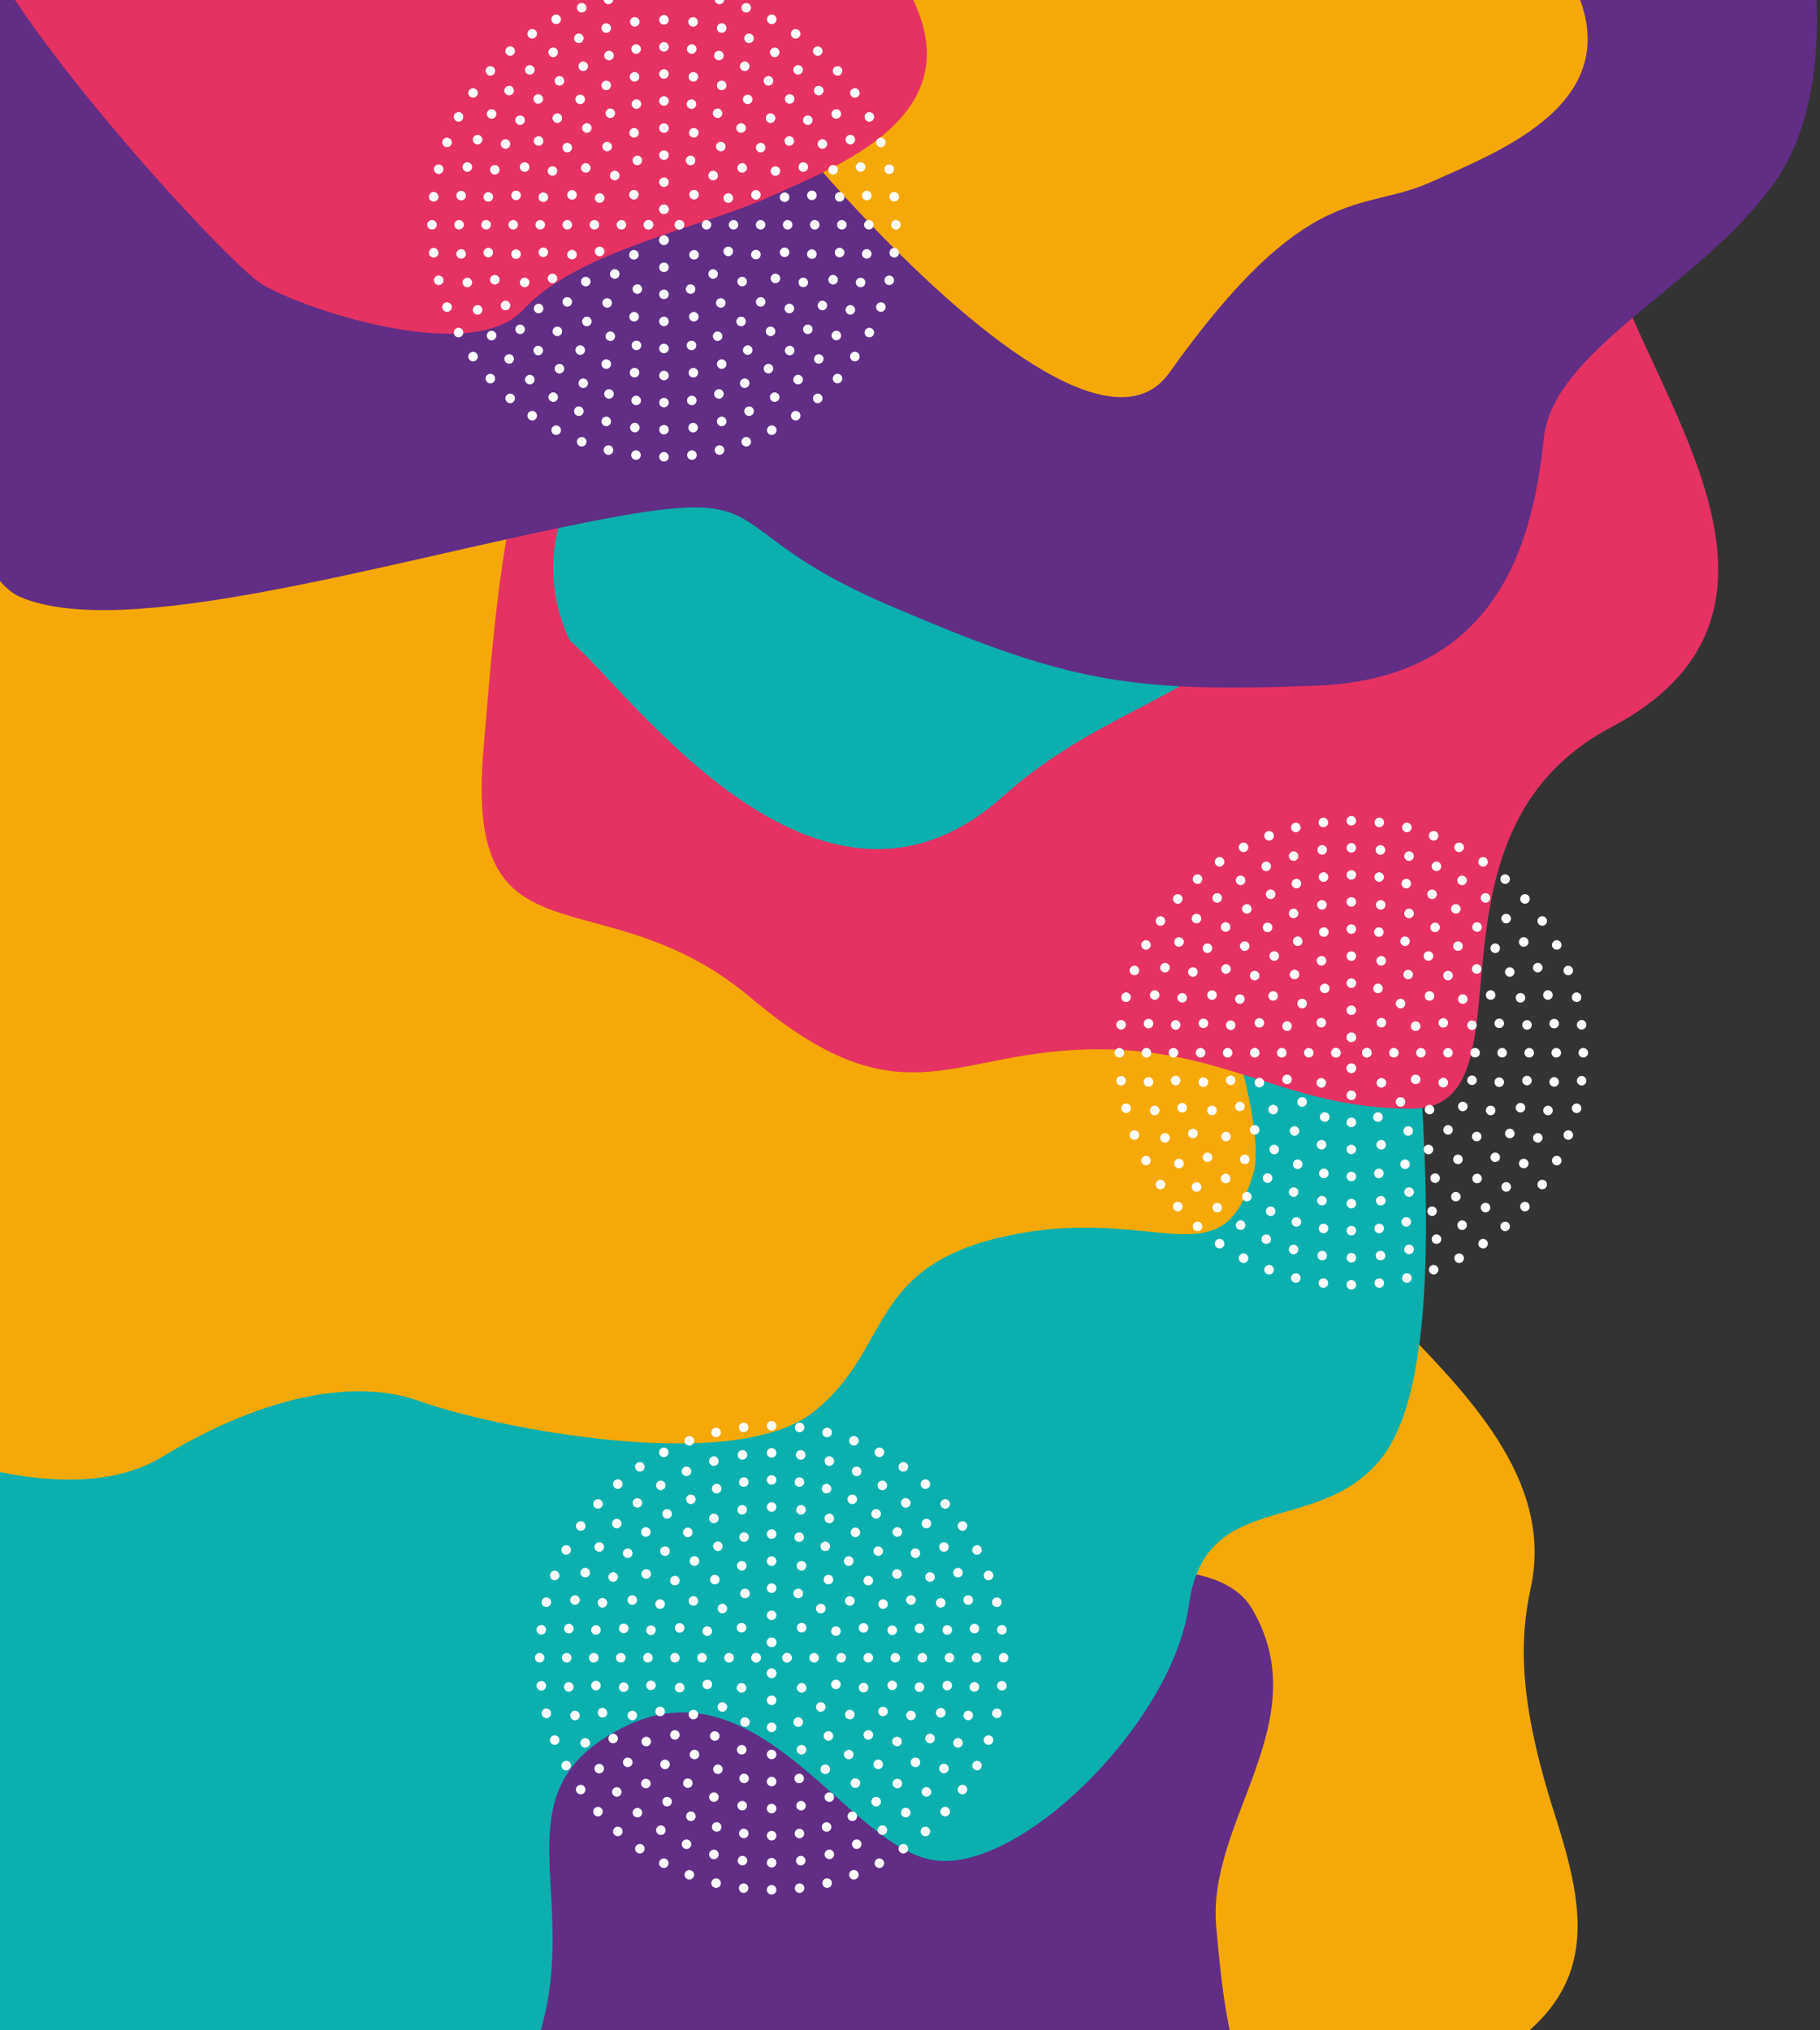
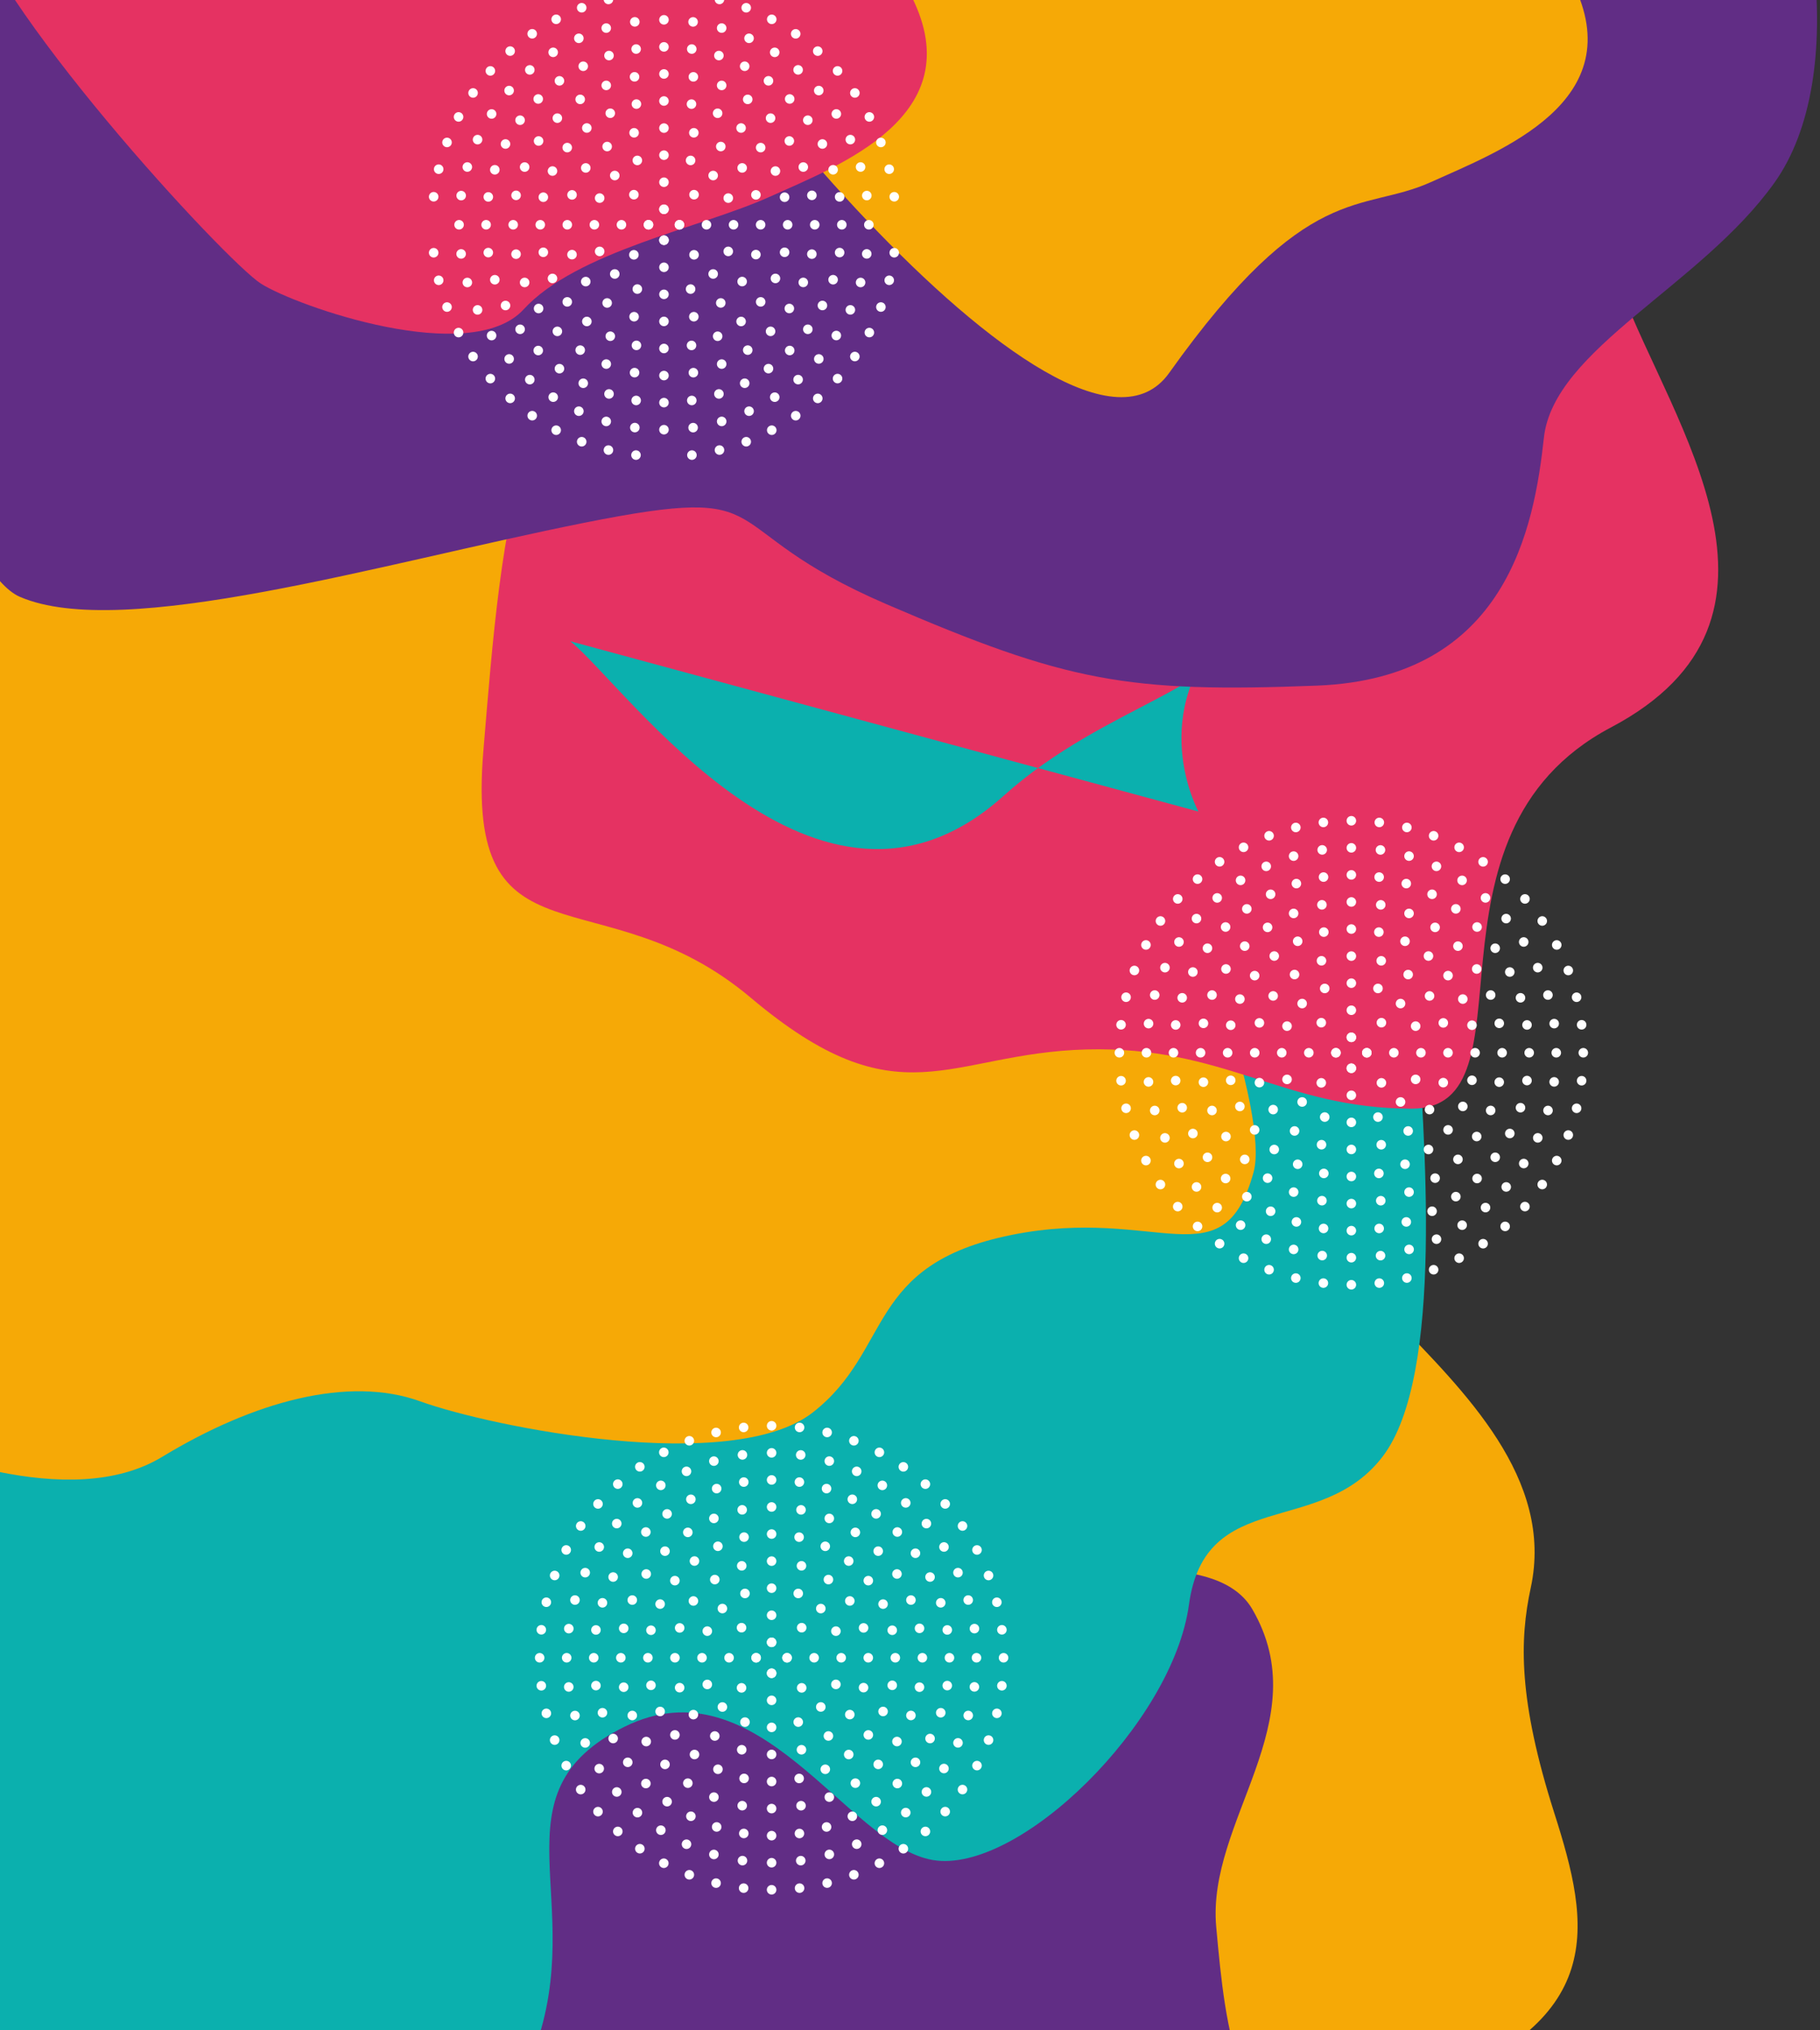
<svg xmlns="http://www.w3.org/2000/svg" xmlns:xlink="http://www.w3.org/1999/xlink" viewBox="0 0 533.78 595.28">
  <rect x="0" y="0" width="533.78" height="595.28" fill="#333333" stroke="none" />
  <style>.O{clip-path:url(#B)}.P{fill:#f6a906}.Q{stroke-dasharray:0,8.221}.R{stroke-dasharray:0,8.583}.S{stroke-dasharray:0,8.194}.T{stroke-dasharray:0,8.684}.U{stroke-dasharray:0,8.143}.V{stroke-dasharray:0,8.907}.W{stroke-dasharray:0,8.016}.X{stroke-dasharray:0,9.797}.Y{stroke-dasharray:0,7.125}</style>
  <defs>
    <path id="A" d="M0 0h533.78v595.28H0z" />
  </defs>
  <clipPath id="B">
    <use xlink:href="#A" />
  </clipPath>
  <path d="M408.43 386.22c21.15 21.89 47.42 47.42 40.52 79.37-3.29 15.24-3.69 32.83 6.89 66.02 10.59 33.19 16.26 61.54-40.44 81.38-56.69 19.84-110.04 9.45-105.35-24.57s-37.32-102.23-9.92-128.5c27.41-26.28 108.3-73.7 108.3-73.7" class="O P" />
  <path d="M367.26 471.84c19.27 33.01-13.4 62.01-10.56 93.2 2.83 31.18 5.84 60.82 37.02 73.1s-225.35 58.58-274.96 16.06-5.11-163.46 52.44-165.35 176.79-50.01 196.06-17.01" fill="#612d85" class="O" />
  <path d="M415.51 297.64c2.1 35.66 8.26 105.66-10.04 129.53s-52.04 8.68-56.77 43.39c-4.73 34.72-49.93 79.2-75.16 74.86s-50.99-58.58-90.41-39.06c-39.42 19.53-10.51 50.99-26.28 94.39s-29.43 73.77-100.92 61.84-91.98-48.82-82.52-113.91S1.27 378.07 49.1 367.36s366.41-69.72 366.41-69.72" fill="#0bb0ae" class="O" />
  <path d="M-9.2 125.6c-7.88 19.53-30.49 172.5-36.27 213.72-5.78 41.23-22.08 67.26 0 77.03 22.08 9.76 66.23 27.12 93.04 10.85s54.66-23.87 75.69-16.27 91.46 21.7 115.11 3.26 15.24-43.4 58.34-52.07 62.02 14.1 70.96-18.44c8.93-32.55-80.42-251.69-179.76-248.44C88.57 98.48-7.1 127.77-7.1 127.77" class="O P" />
  <path d="M475.55 85.11c14.72 39.06 57.36 96.3-3.07 128.19-59.83 31.57-20.78 111.8-58.46 111.8s-54.7-18.44-95.41-17.36c-40.72 1.09-54.7 21.7-98.45-15.19-43.76-36.89-83.87-6.85-78.4-72.32 5.47-65.46 9.72-131.64 64.42-137.06 54.7-5.41 254.66-37.11 269.37 1.94" fill="#e53262" class="O" />
-   <path d="M167.24 188.03c16.53 13.23 72.53 94.43 127.09 45.35 30.2-27.16 68.03-32.25 66.61-50.2s-158.74-75.47-184.25-49.95c-25.51 25.51-9.45 54.8-9.45 54.8" fill="#0bb0ae" class="O" />
+   <path d="M167.24 188.03c16.53 13.23 72.53 94.43 127.09 45.35 30.2-27.16 68.03-32.25 66.61-50.2c-25.51 25.51-9.45 54.8-9.45 54.8" fill="#0bb0ae" class="O" />
  <path d="M502.27-96.21c32.98 55.33 39.81 119.34 18.2 149.71-21.61 30.38-64.83 48.82-67.67 74.86s-10.8 70.52-66.54 72.69c-55.73 2.17-73.36-1.08-126.25-23.87-52.89-22.78-29-35.8-88.71-23.87S35.95 188.03 5.82 175.01C-24.32 161.99-73.23-45.22-37.97-79.94c35.26-34.71 540.24-16.27 540.24-16.27" fill="#612d85" class="O" />
  <path d="M183.42-33.52c5.88 29.29 129.71 184.7 159.47 142.89 40.64-57.08 56.39-46.76 76.75-55.96s59.06-23.62 41.58-58.58-277.8-28.35-277.8-28.35" class="O P" />
  <path d="M-10.39-29.27C-4.51.03 66.14 76.56 76.54 83.18c10.39 6.61 61.42 24.57 77.01 7.56s51.93-23.88 72.28-33.07c20.36-9.2 59.06-23.62 41.58-58.58-17.49-34.97-277.8-28.36-277.8-28.36" fill="#e53262" class="O" />
  <g fill="none" stroke="#fff" stroke-width="2.8" stroke-linecap="round" stroke-linejoin="round" stroke-miterlimit="10">
    <path d="M404.53 376.25c32.37-3.89 57.75-30.51 59.71-63.43m-.37-12.31c-3.89-32.37-30.51-57.75-63.43-59.71m-12.31.37c-32.37 3.89-57.75 30.51-59.71 63.43m.37 12.31c3.89 32.37 30.51 57.75 63.43 59.71" class="O Q" />
    <path d="M396.33 376.74h0m-68.03-68.03h0m68.03-68.03h0m68.03 68.03h0" class="O" />
    <path d="M404.89 368.2c27.75-3.95 49.39-26.87 51.39-55.2m-.46-12.84c-3.96-27.75-26.87-49.39-55.2-51.39m-12.84.45c-27.75 3.96-49.39 26.87-51.39 55.2m.45 12.84c3.95 27.75 26.87 49.39 55.2 51.39" class="O R" />
    <path d="M396.33 368.8h0m-60.09-60.09h0m60.09-60.09h0m60.1 60.09h0" class="O" />
    <path d="M404.49 360.23c23.61-3.71 41.96-23.26 43.84-47.43m-.48-12.25c-3.71-23.61-23.26-41.96-47.43-43.84m-12.25.48c-23.61 3.71-41.96 23.26-43.84 47.43m.48 12.25c3.71 23.61 23.26 41.96 47.43 43.84" class="O S" />
    <path d="M396.33 360.87h0m-52.16-52.16h0m52.16-52.16h0m52.16 52.16h0" class="O" />
    <path d="M404.96 352.09c18.91-3.74 33.48-19.54 35.38-39.04m-.63-12.97c-3.74-18.91-19.54-33.48-39.04-35.38m-12.97.63c-18.91 3.74-33.48 19.54-35.38 39.04m.63 12.97c3.74 18.91 19.54 33.48 39.04 35.38" class="O T" />
    <path d="M396.33 352.93h0m-44.22-44.22h0m44.22-44.22h0m44.22 44.22h0" class="O" />
    <path d="M404.41 344.09c14.87-3.38 26.26-15.89 27.98-31.32m-.68-12.14c-3.38-14.87-15.89-26.26-31.32-27.98m-12.13.68c-14.87 3.38-26.26 15.89-27.98 31.32m.67 12.14c3.38 14.87 15.89 26.26 31.32 27.98" class="O U" />
    <path d="M396.33 344.99h0m-36.28-36.28h0m36.28-36.28h0m36.29 36.28h0" class="O" />
    <path d="M405.09 335.68c10.01-3.25 17.57-11.91 19.24-22.53m-1.03-13.2c-3.25-10-11.91-17.57-22.53-19.24m-13.2 1.03c-10.01 3.25-17.57 11.91-19.24 22.53m1.04 13.2c3.25 10.01 11.91 17.57 22.53 19.24" class="O V" />
    <path d="M396.33 337.06h0m-28.34-28.35h0m28.34-28.35h0m28.35 28.35h0" class="O" />
    <path d="M404.14 327.57a20.45 20.45 0 0 0 12.21-14.88m-1.16-11.79c-2.58-6.21-8.13-10.87-14.88-12.21m-11.79 1.16c-6.21 2.58-10.87 8.13-12.21 14.88m1.16 11.79a20.45 20.45 0 0 0 14.88 12.21" class="O W" />
    <path d="M396.33 329.12h0m-20.41-20.41h0m20.41-20.41h0m20.41 20.41h0" class="O" />
    <path d="M405.15 317.53c1.15-1.15 2.07-2.52 2.71-4.04m-2.71-13.6a12.58 12.58 0 0 0-4.05-2.71m-13.59 2.71a12.42 12.42 0 0 0-2.71 4.05m2.71 13.59c1.15 1.15 2.52 2.08 4.04 2.71" class="O X" />
    <path d="M396.33 321.18h0m-12.47-12.47h0m12.47-12.47h0m12.47 12.47h0" class="O" />
    <path d="M400.87 308.71c0 1.25-.51 2.39-1.33 3.21m-3.21-7.74c1.25 0 2.39.51 3.21 1.33m-7.74 3.2c0-1.25.51-2.39 1.33-3.21m3.2 7.75c-1.25 0-2.39-.51-3.21-1.33" class="O Y" />
    <path d="M396.33 313.25h0m-4.53-4.54h0m4.53-4.53h0m4.54 4.53h0" class="O" />
    <path d="M234.5 553.67c32.37-3.89 57.75-30.51 59.71-63.43m-.37-12.32c-3.89-32.37-30.51-57.75-63.43-59.71m-12.31.37c-32.37 3.89-57.75 30.51-59.71 63.43m.37 12.32c3.89 32.37 30.51 57.75 63.43 59.71" class="O Q" />
    <path d="M226.3 554.15h0m-68.03-68.03h0m68.03-68.03h0m68.03 68.03h0" class="O" />
    <path d="M234.85 545.61c27.75-3.96 49.39-26.87 51.39-55.2m-.45-12.84c-3.96-27.75-26.87-49.39-55.2-51.39m-12.84.45c-27.75 3.95-49.39 26.87-51.39 55.2m.45 12.85c3.95 27.75 26.87 49.39 55.2 51.39" class="O R" />
    <path d="M226.3 546.22h0m-60.1-60.1h0m60.1-60.09h0m60.09 60.09h0" class="O" />
    <path d="M234.46 537.65c23.61-3.71 41.96-23.26 43.84-47.43m-.48-12.26c-3.71-23.61-23.26-41.96-47.43-43.84m-12.25.48c-23.61 3.71-41.96 23.26-43.84 47.43m.48 12.25c3.71 23.61 23.26 41.96 47.43 43.84" class="O S" />
    <path d="M226.3 538.28h0m-52.16-52.16h0m52.16-52.15h0m52.16 52.15h0" class="O" />
    <path d="M234.93 529.5c18.91-3.74 33.48-19.54 35.38-39.04m-.63-12.97c-3.74-18.91-19.54-33.48-39.04-35.38m-12.97.63c-18.91 3.74-33.48 19.54-35.38 39.04m.63 12.97c3.74 18.91 19.54 33.48 39.04 35.38" class="O T" />
    <path d="M226.3 530.34h0m-44.22-44.22h0m44.22-44.22h0m44.22 44.22h0" class="O" />
    <path d="M234.38 521.51c14.87-3.38 26.26-15.89 27.98-31.32m-.68-12.14c-3.38-14.87-15.89-26.26-31.32-27.98m-12.14.67c-14.87 3.38-26.26 15.89-27.98 31.32m.68 12.14c3.38 14.87 15.89 26.26 31.32 27.98" class="O U" />
    <path d="M226.3 522.41h0m-36.28-36.29h0m36.28-36.28h0m36.28 36.28h0" class="O" />
    <path d="M235.06 513.09c10.01-3.25 17.57-11.91 19.24-22.53m-1.03-13.2c-3.25-10.01-11.91-17.57-22.53-19.24m-13.2 1.04c-10.01 3.25-17.57 11.91-19.24 22.53m1.03 13.2c3.25 10.01 11.91 17.57 22.53 19.24" class="O V" />
    <path d="M226.3 514.47h0m-28.35-28.35h0m28.35-28.34h0m28.35 28.34h0" class="O" />
    <path d="M234.11 504.98c6.21-2.58 10.87-8.13 12.21-14.88m-1.16-11.79c-2.58-6.21-8.13-10.87-14.88-12.21m-11.79 1.16a20.45 20.45 0 0 0-12.21 14.88m1.16 11.8a20.45 20.45 0 0 0 14.88 12.21" class="O W" />
    <path d="M226.3 506.53h0m-20.41-20.41h0m20.41-20.41h0m20.41 20.41h0" class="O" />
    <path d="M235.12 494.94a12.58 12.58 0 0 0 2.71-4.05m-2.71-13.59a12.42 12.42 0 0 0-4.05-2.71m-13.59 2.71a12.42 12.42 0 0 0-2.71 4.05m2.71 13.59c1.15 1.15 2.52 2.07 4.04 2.71" class="O X" />
    <path d="M226.3 498.6h0m-12.47-12.48h0m12.47-12.47h0m12.47 12.47h0" class="O" />
    <path d="M230.83 486.12c0 1.25-.51 2.39-1.33 3.21m-3.2-7.74c1.25 0 2.39.51 3.21 1.33m-7.75 3.2c0-1.25.51-2.39 1.33-3.21m3.21 7.75c-1.25 0-2.39-.51-3.21-1.33" class="O Y" />
    <path d="M226.3 490.66h0m-4.54-4.54h0m4.54-4.53h0m4.53 4.53h0" class="O" />
    <path d="M202.93 133.45c32.37-3.89 57.75-30.51 59.71-63.43m-.37-12.32C258.38 25.33 231.76-.04 198.84-2m-12.31.36c-32.37 3.89-57.75 30.51-59.71 63.43m.37 12.32c3.89 32.37 30.51 57.75 63.43 59.71" class="O Q" />
-     <path d="M194.73 133.94h0M126.7 65.91h0m68.03-68.04h0m68.03 68.04h0" class="O" />
    <path d="M203.28 125.4c27.75-3.95 49.39-26.87 51.39-55.2m-.45-12.85c-3.96-27.75-26.87-49.39-55.2-51.39m-12.84.45c-27.75 3.96-49.39 26.87-51.39 55.2m.45 12.85c3.95 27.75 26.87 49.39 55.2 51.39" class="O R" />
    <path d="M194.73 126h0m-60.09-60.09h0m60.09-60.1h0m60.09 60.1h0" class="O" />
    <path d="M202.89 117.43c23.61-3.71 41.96-23.26 43.84-47.43m-.48-12.26c-3.71-23.61-23.26-41.96-47.43-43.84m-12.25.48c-23.61 3.71-41.96 23.26-43.84 47.43m.48 12.26c3.71 23.61 23.26 41.96 47.43 43.84" class="O S" />
    <path d="M194.73 118.06h0m-52.16-52.15h0m52.16-52.16h0m52.16 52.16h0" class="O" />
    <path d="M203.36 109.28c18.91-3.74 33.48-19.54 35.38-39.04m-.63-12.96c-3.74-18.91-19.54-33.48-39.04-35.38m-12.97.63c-18.91 3.74-33.48 19.54-35.38 39.04m.63 12.96c3.74 18.91 19.54 33.48 39.04 35.38" class="O T" />
    <path d="M194.73 110.13h0m-44.22-44.22h0m44.22-44.22h0m44.22 44.22h0" class="O" />
    <path d="M202.81 101.29c14.87-3.38 26.26-15.89 27.98-31.32m-.68-12.14c-3.38-14.87-15.89-26.26-31.32-27.98m-12.14.67c-14.87 3.38-26.26 15.89-27.98 31.32m.68 12.14c3.38 14.87 15.89 26.26 31.32 27.98" class="O U" />
    <path d="M194.73 102.19h0m-36.28-36.28h0m36.28-36.29h0m36.28 36.29h0" class="O" />
    <path d="M203.49 92.87c10.01-3.25 17.57-11.91 19.24-22.53m-1.03-13.2c-3.25-10.01-11.91-17.57-22.53-19.24m-13.2 1.04c-10.01 3.25-17.57 11.91-19.24 22.53m1.03 13.2c3.25 10.01 11.91 17.57 22.53 19.24" class="O V" />
    <path d="M194.73 94.25h0m-28.35-28.34h0m28.35-28.35h0m28.35 28.35h0" class="O" />
    <path d="M202.54 84.77a20.45 20.45 0 0 0 12.21-14.88m-1.16-11.8c-2.58-6.21-8.13-10.87-14.88-12.21m-11.79 1.16c-6.21 2.58-10.87 8.13-12.21 14.88m1.16 11.8a20.45 20.45 0 0 0 14.88 12.21" class="O W" />
    <path d="M194.73 86.31h0m-20.41-20.4h0m20.41-20.41h0m20.41 20.41h0" class="O" />
    <path d="M203.55 74.72c1.15-1.15 2.07-2.52 2.71-4.04m-2.71-13.59a12.58 12.58 0 0 0-4.05-2.71m-13.59 2.71a12.42 12.42 0 0 0-2.71 4.05m2.71 13.58c1.15 1.15 2.52 2.08 4.04 2.71" class="O X" />
    <path d="M194.73 78.38h0m-12.47-12.47h0m12.47-12.48h0m12.47 12.48h0" class="O" />
    <path d="M199.27 65.91c0 1.25-.51 2.39-1.33 3.21m-3.21-7.75c1.25 0 2.39.51 3.21 1.33m-7.75 3.2c0-1.25.51-2.39 1.33-3.21m3.21 7.75c-1.25 0-2.39-.51-3.21-1.33" class="O Y" />
    <path d="M194.73 70.44h0m-4.54-4.53h0m4.54-4.54h0m4.54 4.54h0" class="O" />
  </g>
</svg>